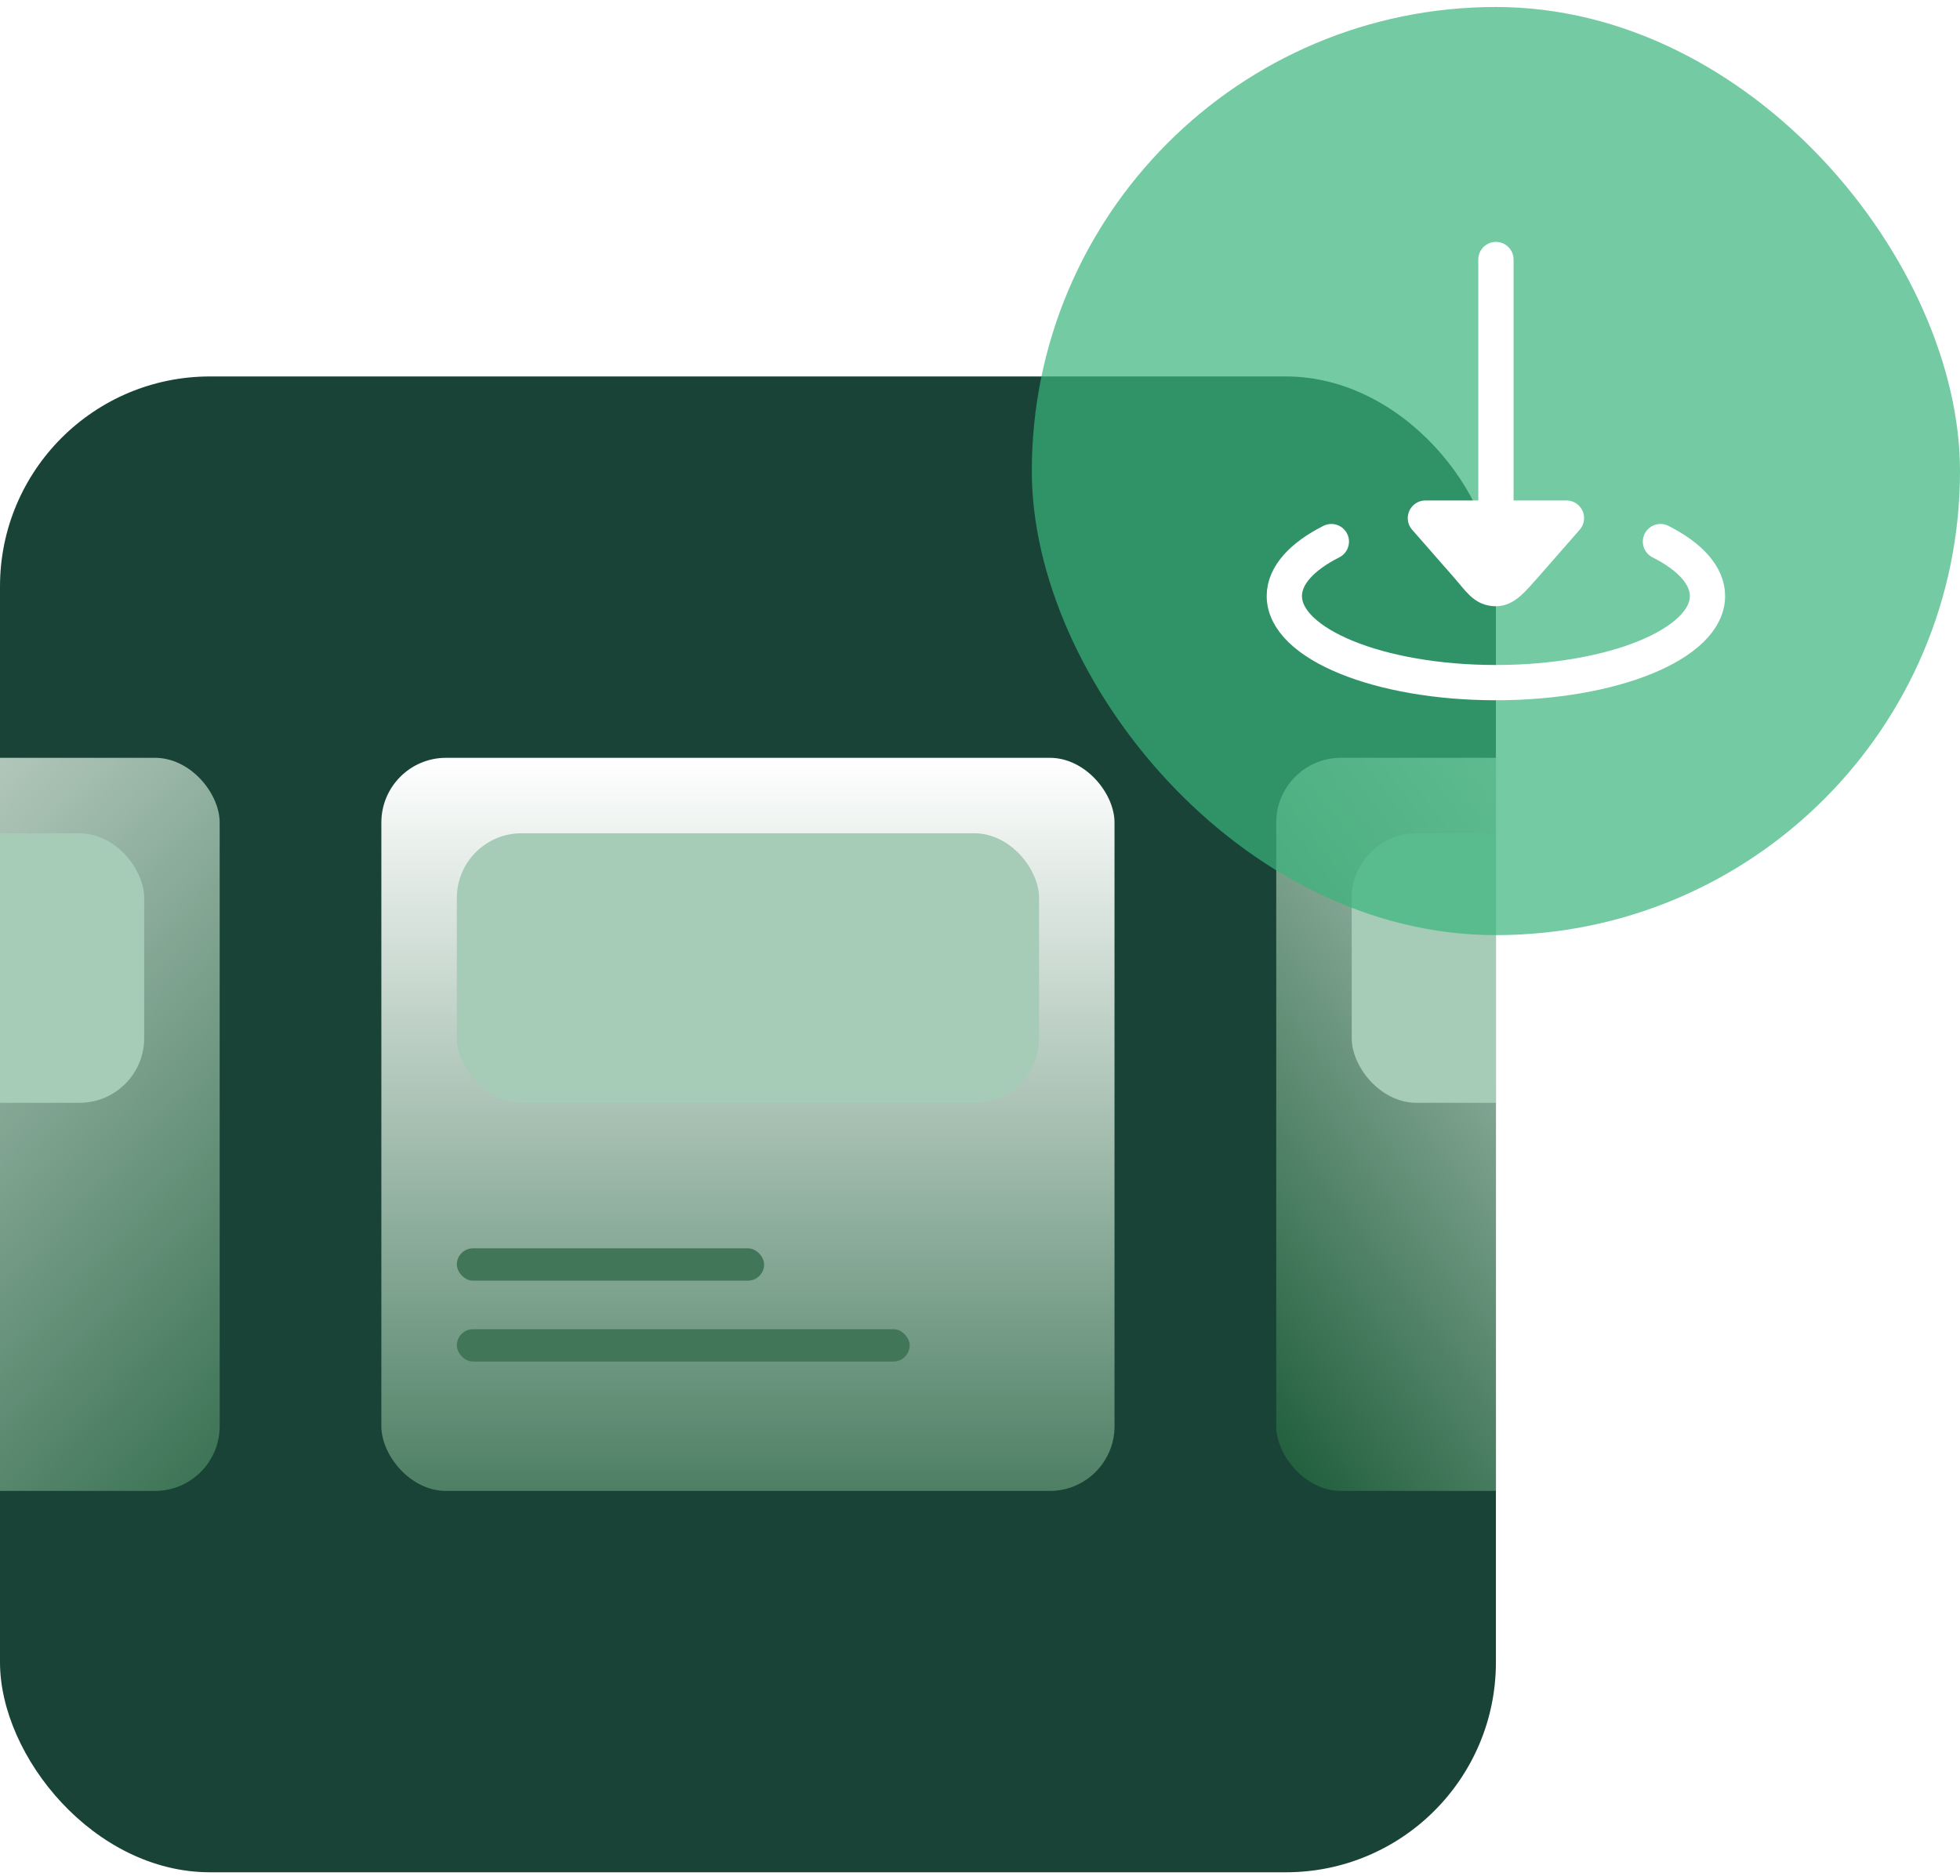
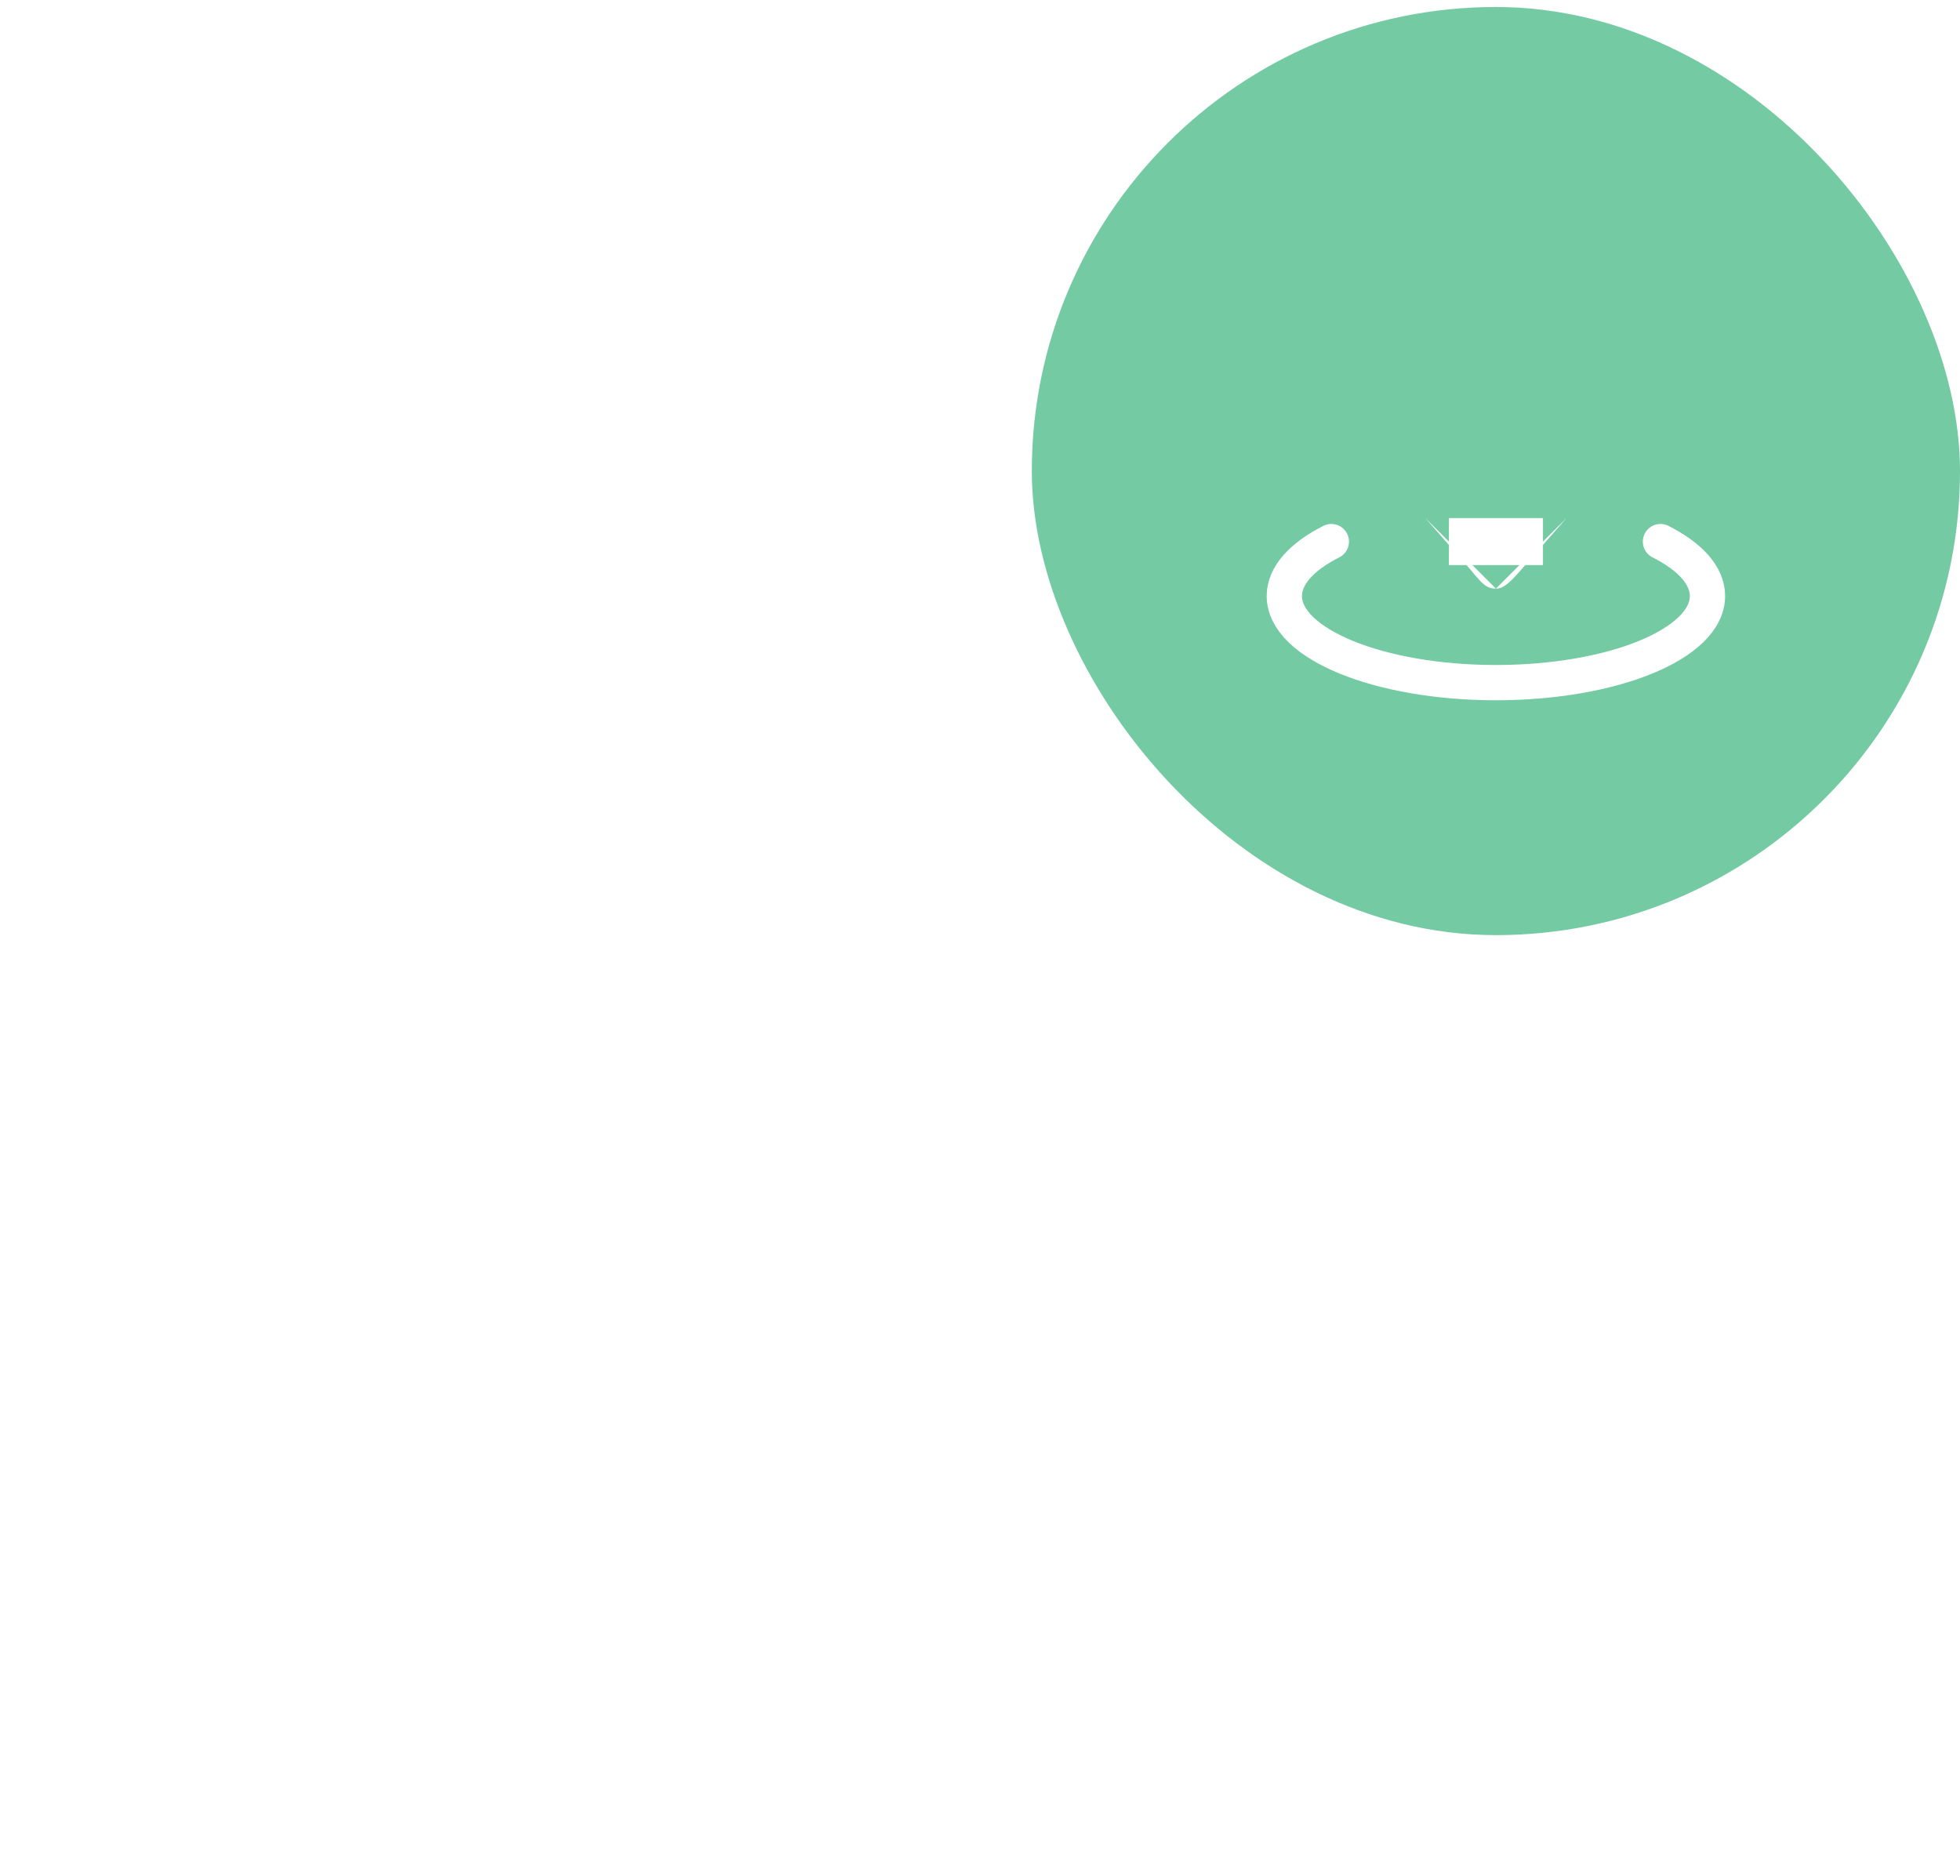
<svg xmlns="http://www.w3.org/2000/svg" width="140" height="134" viewBox="0 0 140 134" fill="none">
  <g clip-path="url(#clip0_271_4323)">
    <rect y="26.891" width="106.851" height="106.851" rx="15" fill="#1A4338" />
    <rect x="91.16" y="54.133" width="52.368" height="52.368" rx="4.621" fill="url(#paint0_linear_271_4323)" />
-     <rect x="96.551" y="59.523" width="41.586" height="19.253" rx="4.621" fill="#A6CBB7" />
    <rect x="-36.678" y="54.133" width="52.368" height="52.368" rx="4.621" fill="url(#paint1_linear_271_4323)" />
    <rect x="-31.287" y="59.523" width="41.586" height="19.253" rx="4.621" fill="#A6CBB7" />
    <rect x="27.24" y="54.133" width="52.368" height="52.368" rx="4.621" fill="url(#paint2_linear_271_4323)" />
    <rect x="32.631" y="59.523" width="41.586" height="19.253" rx="4.621" fill="#A6CBB7" />
    <rect x="32.631" y="89.172" width="21.948" height="2.31" rx="1.155" fill="#427659" />
    <rect x="32.631" y="94.949" width="32.345" height="2.31" rx="1.155" fill="#427659" />
  </g>
  <g filter="url(#filter0_b_271_4323)">
    <rect x="73.701" y="0.5" width="66.299" height="66.299" rx="33.149" fill="#3AB67D" fill-opacity="0.7" />
    <rect x="103.494" y="37.008" width="6.717" height="3.358" fill="white" />
    <path d="M106.852 42.047V18.539V42.047ZM106.852 42.047C107.478 42.047 107.982 41.472 108.989 40.322L111.889 37.01M106.852 42.047C106.012 42.047 105.722 41.472 104.715 40.322L101.814 37.01" fill="white" />
-     <path d="M106.852 42.047V18.539M106.852 42.047C107.478 42.047 107.982 41.472 108.989 40.322L111.889 37.01H106.852H101.814L104.715 40.322C105.722 41.472 106.012 42.047 106.852 42.047Z" stroke="white" stroke-width="2.519" stroke-linecap="round" stroke-linejoin="round" />
    <path d="M95.097 38.688C92.996 39.75 91.738 41.103 91.738 42.576C91.738 45.993 98.504 48.762 106.851 48.762C115.197 48.762 121.963 45.993 121.963 42.576C121.963 41.103 120.705 39.75 118.605 38.688" stroke="white" stroke-width="2.519" stroke-linecap="round" />
  </g>
  <defs>
    <filter id="filter0_b_271_4323" x="62.917" y="-10.285" width="87.868" height="87.87" filterUnits="userSpaceOnUse" color-interpolation-filters="sRGB">
      <feFlood flood-opacity="0" result="BackgroundImageFix" />
      <feGaussianBlur in="BackgroundImageFix" stdDeviation="5.392" />
      <feComposite in2="SourceAlpha" operator="in" result="effect1_backgroundBlur_271_4323" />
      <feBlend mode="normal" in="SourceGraphic" in2="effect1_backgroundBlur_271_4323" result="shape" />
    </filter>
    <linearGradient id="paint0_linear_271_4323" x1="143.528" y1="67.275" x2="91.412" y2="106.501" gradientUnits="userSpaceOnUse">
      <stop stop-color="white" />
      <stop offset="1" stop-color="#1C5C39" />
    </linearGradient>
    <linearGradient id="paint1_linear_271_4323" x1="-42.261" y1="54.133" x2="23.584" y2="114.972" gradientUnits="userSpaceOnUse">
      <stop stop-color="white" />
      <stop offset="1" stop-color="#1C5C39" />
    </linearGradient>
    <linearGradient id="paint2_linear_271_4323" x1="53.424" y1="54.133" x2="53.424" y2="121.133" gradientUnits="userSpaceOnUse">
      <stop stop-color="white" />
      <stop offset="1" stop-color="#1C5C39" />
    </linearGradient>
    <clipPath id="clip0_271_4323">
-       <rect y="26.891" width="106.851" height="106.851" rx="15" fill="white" />
-     </clipPath>
+       </clipPath>
  </defs>
</svg>